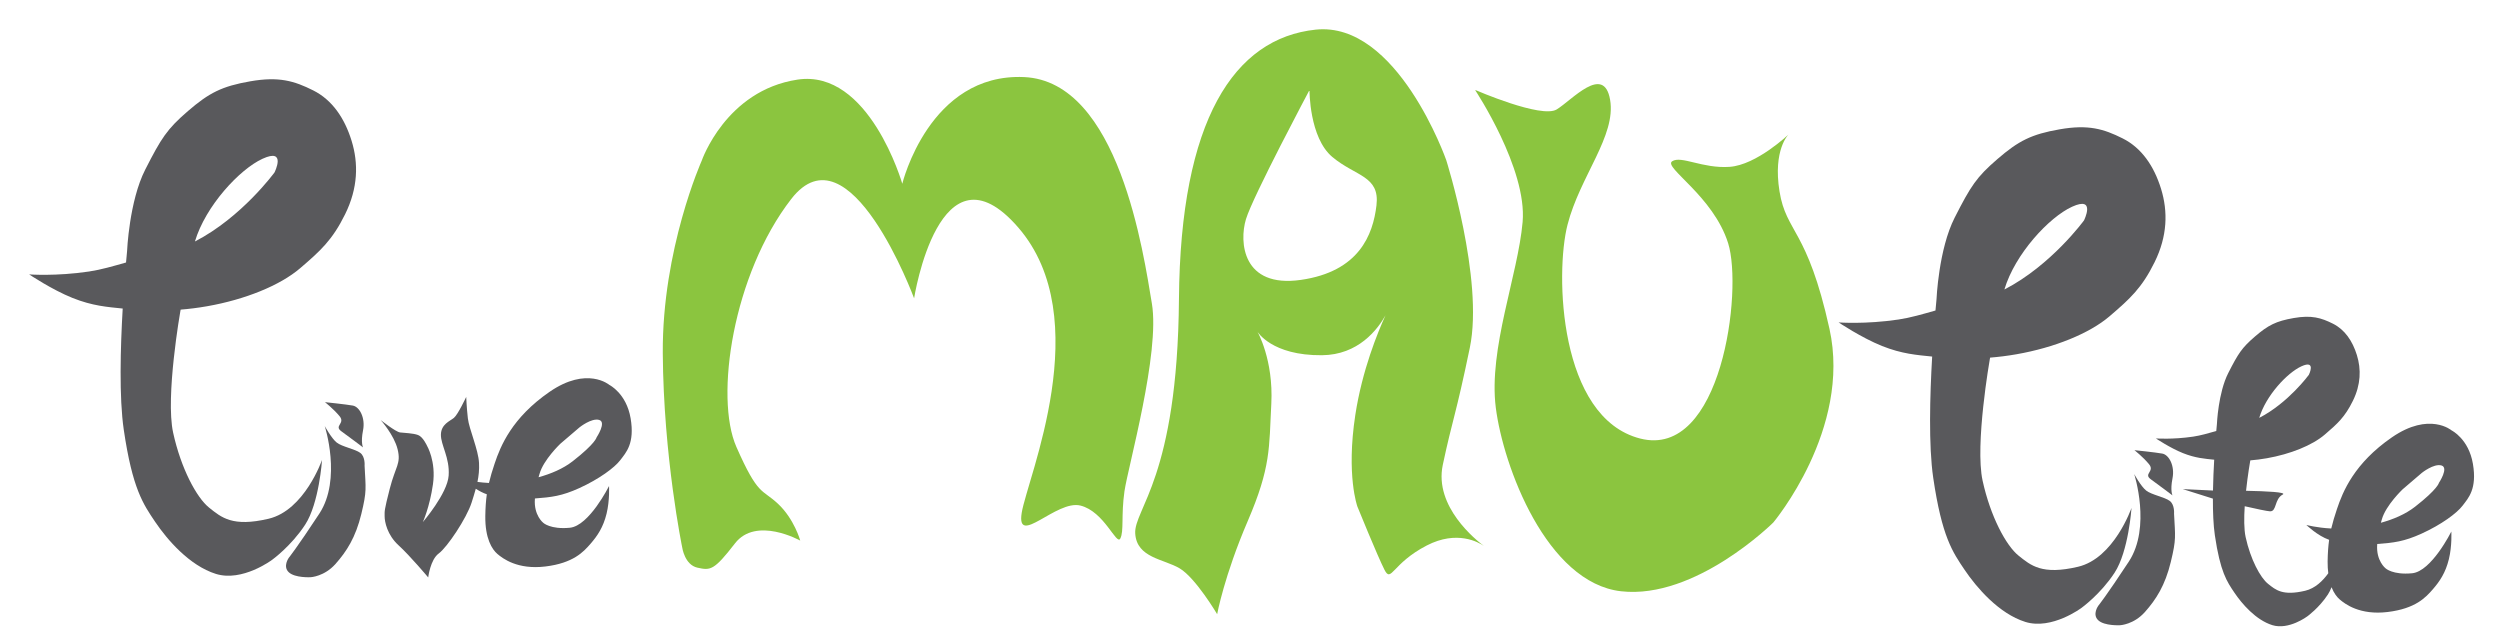
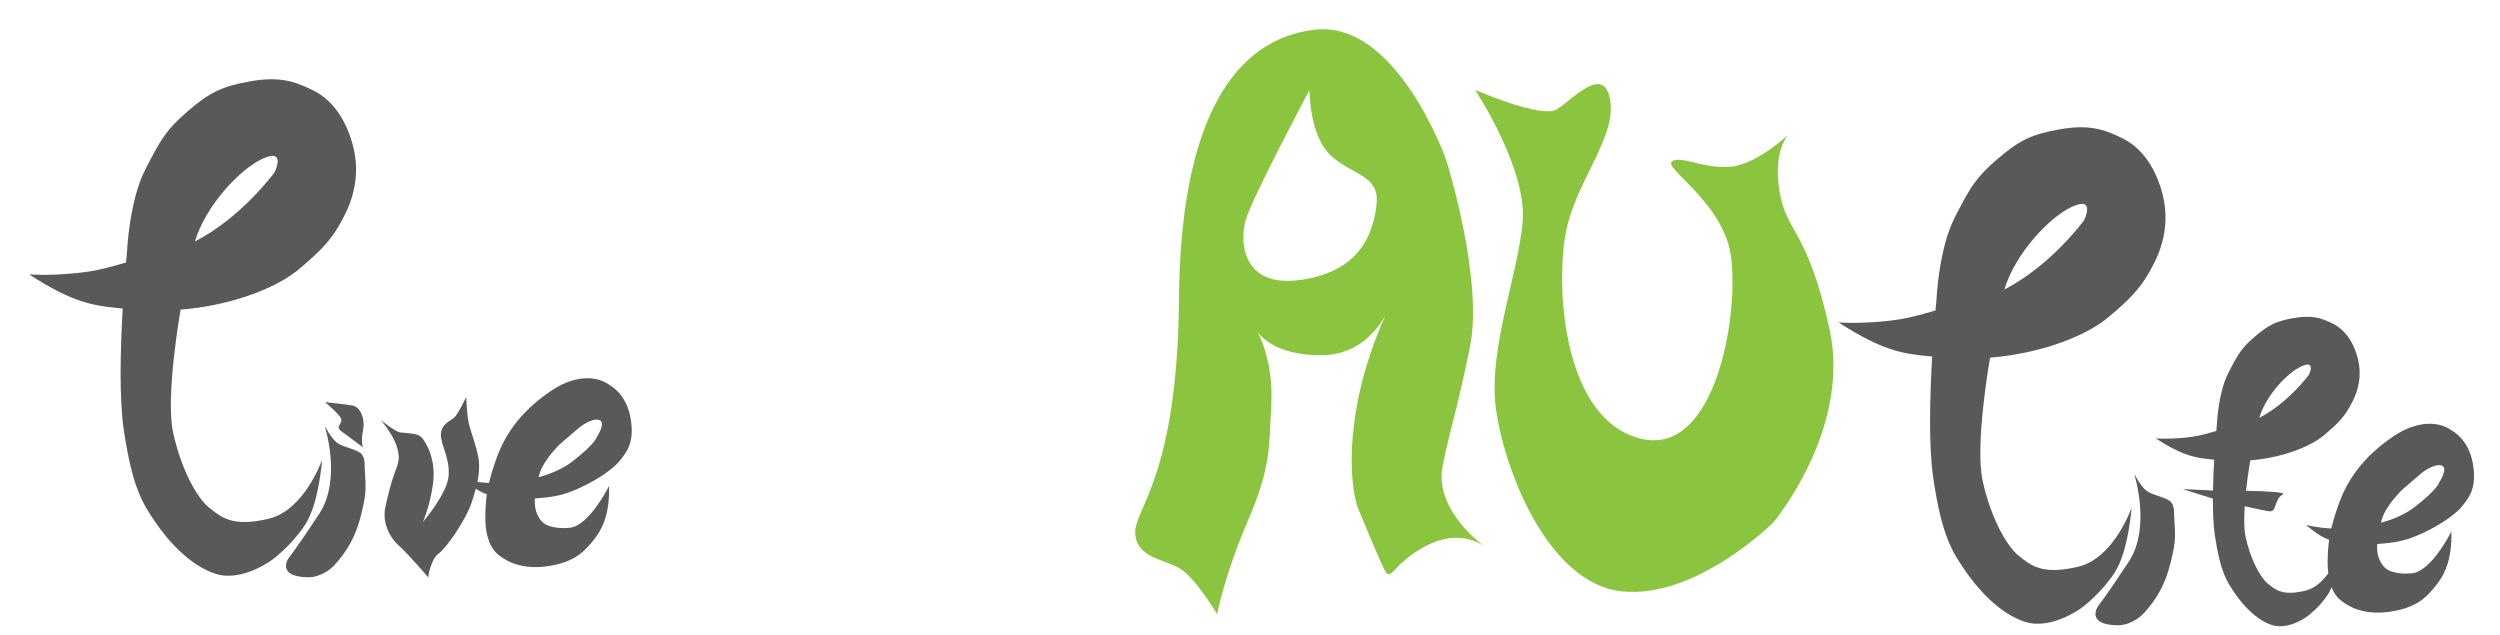
<svg xmlns="http://www.w3.org/2000/svg" version="1.1" id="Layer_1" x="0px" y="0px" width="368.5px" height="93.54px" viewBox="0 0 368.5 93.54" enable-background="new 0 0 368.5 93.54" xml:space="preserve">
  <g>
    <path fill="#59595C" d="M47.469,67.788c0,0-2.572,7.429-7.885,8.677c-5.313,1.249-6.941-0.183-8.768-1.644   c-1.827-1.462-4.141-5.754-5.298-11.052c-1.156-5.297,1.065-17.901,1.065-17.901s0.017-0.083,0.045-0.229   c1.223-0.099,2.532-0.258,3.913-0.501c5.542-0.975,10.716-3.045,13.701-5.603c2.983-2.558,4.75-4.14,6.637-7.976   c1.888-3.836,1.979-7.46,0.944-10.809c-1.036-3.35-2.862-6.028-5.664-7.429c-2.8-1.401-5.053-2.07-9.255-1.339   c-4.201,0.73-6.088,1.704-9.194,4.383c-3.105,2.68-3.927,3.974-6.302,8.632c-2.375,4.657-2.679,12.041-2.679,12.041   s-0.061,0.61-0.152,1.655c-1.897,0.538-3.685,1.064-5.45,1.328c-4.858,0.726-8.829,0.426-8.829,0.426s3.349,2.254,6.393,3.472   c2.949,1.18,5.156,1.331,7.394,1.561c-0.333,5.738-0.54,13.118,0.157,17.862c1.279,8.708,2.861,10.961,4.627,13.579   c1.766,2.618,5.054,6.454,8.951,7.672c3.897,1.218,8.281-2.069,8.281-2.069s2.802-2.01,4.871-5.176   C47.043,74.183,47.469,67.788,47.469,67.788z M38.702,23.399c3.593-1.645,1.766,2.01,1.766,2.01s-4.826,6.625-11.736,10.187   C30.291,30.354,35.328,24.944,38.702,23.399z" />
    <path fill="#59595C" d="M53.102,66.753c-0.754-0.563-2.694-0.905-3.471-1.521c-0.776-0.617-1.767-2.436-1.767-2.436   s2.543,7.832-0.791,12.908c-3.333,5.076-4.506,6.516-4.506,6.516s-0.921,1.271,0,2.131s3.228,0.73,3.228,0.73   s2.01-0.099,3.653-1.949c1.645-1.849,2.976-3.919,3.813-7.375c0.831-3.432,0.65-3.688,0.479-7.123   C53.742,68.634,53.855,67.316,53.102,66.753z" />
    <path fill="#59595C" d="M92.955,61.669c-0.624-3.699-3.136-4.933-3.136-4.933s-3.272-2.8-8.814,1.021   c-5.541,3.82-7.23,7.977-8.098,10.58c-0.344,1.03-0.62,1.933-0.835,2.853c-0.624-0.031-1.195-0.09-1.695-0.156   c0.192-0.924,0.278-1.803,0.231-2.788c-0.096-1.971-1.462-4.993-1.644-6.576c-0.184-1.583-0.244-3.166-0.244-3.166   s-1.218,2.604-1.812,3.09c-0.594,0.487-1.888,0.929-1.918,2.466c-0.03,1.538,1.324,3.395,1.142,6.044   c-0.183,2.648-3.806,6.85-3.806,6.85s1.005-2.177,1.492-5.571c0.486-3.396-0.883-5.692-0.883-5.692s-0.579-1.295-1.31-1.568   c-0.73-0.274-2.017-0.305-2.656-0.381s-2.854-1.826-2.854-1.826s1.979,2.191,2.497,4.322s-0.305,2.467-1.157,5.785   s-0.761,3.288-0.761,4.08c0,0.791,0.365,2.739,2.07,4.291c1.704,1.554,4.354,4.721,4.354,4.721s0.305-2.619,1.553-3.533   c1.248-0.912,4.09-5.164,4.84-7.488c0.243-0.754,0.45-1.422,0.62-2.053c0.495,0.324,1.055,0.62,1.626,0.818   c-0.131,0.933-0.205,1.957-0.222,3.197c-0.045,3.334,1.005,4.933,1.781,5.596c0.777,0.661,2.969,2.352,7.079,1.849   c4.11-0.502,5.602-2.146,6.637-3.333c1.035-1.188,1.888-2.451,2.375-4.445c0.486-1.994,0.365-4.08,0.365-4.08   s-2.923,5.875-5.784,6.15c-2.862,0.273-3.913-0.73-3.913-0.73s-1.415-1.097-1.232-3.518c0.002-0.024,0.003-0.045,0.005-0.069   c2.435-0.184,3.946-0.347,6.541-1.528c2.907-1.324,5.19-2.999,6.043-4.125C92.285,66.692,93.579,65.368,92.955,61.669z    M87.946,64.455c0,0-0.151,0.897-3.531,3.531c-1.434,1.117-3.234,1.864-5.03,2.358c0.043-0.148,0.09-0.31,0.144-0.502   c0.579-2.07,3.061-4.43,3.061-4.43l2.831-2.42c0,0,1.766-1.416,2.892-1.096C89.438,62.217,87.946,64.455,87.946,64.455z" />
    <path fill="#59595C" d="M47.896,59.278c0,0,1.232,0.96,2.146,2.055c0.914,1.097-0.867,1.416,0.273,2.238   c1.142,0.822,3.197,2.375,3.197,2.375s-0.365-0.686,0-2.512s-0.502-3.471-1.507-3.653S47.896,59.278,47.896,59.278z" />
  </g>
  <g>
    <path fill="#59595C" d="M314.184,74.865c0,0-2.572,7.429-7.885,8.677s-6.941-0.183-8.768-1.645   c-1.826-1.461-4.141-5.754-5.297-11.051c-1.156-5.298,1.064-17.902,1.064-17.902s0.017-0.084,0.045-0.229   c1.224-0.099,2.533-0.258,3.914-0.501c5.539-0.975,10.715-3.045,13.699-5.602s4.75-4.141,6.637-7.977   c1.889-3.836,1.979-7.459,0.943-10.809c-1.035-3.348-2.861-6.027-5.662-7.428s-5.055-2.07-9.256-1.34s-6.088,1.705-9.193,4.385   c-3.105,2.678-3.928,3.973-6.303,8.631s-2.68,12.041-2.68,12.041s-0.062,0.609-0.152,1.655c-1.896,0.538-3.684,1.064-5.447,1.328   c-4.859,0.726-8.83,0.428-8.83,0.428s3.35,2.252,6.393,3.471c2.949,1.179,5.157,1.331,7.395,1.561   c-0.333,5.738-0.54,13.118,0.156,17.863c1.279,8.707,2.861,10.96,4.629,13.578c1.766,2.617,5.053,6.454,8.949,7.672   s8.281-2.07,8.281-2.07s2.801-2.01,4.871-5.176S314.184,74.865,314.184,74.865z M305.416,30.476c3.594-1.644,1.766,2.01,1.766,2.01   s-4.825,6.626-11.735,10.187C297.006,37.43,302.043,32.02,305.416,30.476z" />
    <path fill="#59595C" d="M319.816,73.83c-0.754-0.563-2.695-0.905-3.471-1.522c-0.775-0.616-1.766-2.436-1.766-2.436   s2.541,7.832-0.791,12.908c-3.334,5.077-4.506,6.516-4.506,6.516s-0.92,1.271,0,2.132s3.227,0.73,3.227,0.73   s2.01-0.099,3.652-1.948c1.646-1.85,2.977-3.92,3.814-7.376c0.83-3.433,0.65-3.688,0.479-7.124   C320.455,75.71,320.57,74.394,319.816,73.83z" />
    <path fill="#59595C" d="M364.51,68.38c-0.623-3.699-3.135-4.932-3.135-4.932s-3.273-2.801-8.814,1.02   c-5.541,3.821-7.23,7.977-8.098,10.58c-0.344,1.03-0.62,1.933-0.835,2.853c-2.117-0.106-3.673-0.523-3.673-0.523   s1.632,1.59,3.359,2.191c-0.131,0.933-0.205,1.957-0.223,3.198c-0.009,0.646,0.033,1.209,0.098,1.731   c-0.807,1.125-1.94,2.234-3.414,2.581c-3.313,0.777-4.328-0.115-5.467-1.025c-1.139-0.911-2.582-3.587-3.303-6.89   c-0.249-1.142-0.244-2.828-0.134-4.545c1.684,0.385,3.287,0.729,3.726,0.749c1.02,0.045,0.625-1.812,1.873-2.467   c0.681-0.356-2.432-0.501-5.402-0.559c0.256-2.375,0.602-4.338,0.602-4.338s0.011-0.057,0.028-0.145   c0.763-0.062,1.579-0.161,2.44-0.313c3.453-0.607,6.68-1.896,8.539-3.492c1.861-1.594,2.963-2.581,4.139-4.973   c1.176-2.391,1.234-4.65,0.59-6.737c-0.646-2.088-1.785-3.759-3.531-4.632s-3.152-1.29-5.771-0.834   c-2.619,0.455-3.795,1.063-5.73,2.732c-1.938,1.671-2.449,2.477-3.93,5.381s-1.67,7.507-1.67,7.507s-0.038,0.381-0.095,1.034   c-1.181,0.335-2.299,0.662-3.397,0.826c-3.029,0.451-5.504,0.266-5.504,0.266s2.088,1.404,3.984,2.164   c1.839,0.734,3.215,0.829,4.611,0.973c-0.082,1.41-0.151,2.979-0.179,4.544l-4.46-0.212l4.447,1.403   c-0.006,1.99,0.069,3.905,0.289,5.4c0.797,5.428,1.783,6.833,2.885,8.466c1.1,1.631,3.15,4.023,5.58,4.782   c2.428,0.759,5.162-1.291,5.162-1.291s1.746-1.253,3.037-3.227c0.205-0.313,0.381-0.681,0.537-1.072   c0.354,0.903,0.813,1.472,1.201,1.804c0.777,0.662,2.969,2.352,7.078,1.85c4.111-0.503,5.602-2.146,6.637-3.334   c1.037-1.188,1.887-2.451,2.375-4.445s0.365-4.08,0.365-4.08s-2.922,5.877-5.783,6.15c-2.863,0.274-3.912-0.73-3.912-0.73   s-1.416-1.096-1.234-3.517c0.002-0.024,0.003-0.044,0.005-0.068c2.436-0.184,3.946-0.349,6.542-1.53   c2.906-1.324,5.189-2.998,6.043-4.125C363.84,73.403,365.135,72.079,364.51,68.38z M339.225,53.997c2.24-1.025,1.1,1.252,1.1,1.252   s-3.009,4.126-7.314,6.347C333.983,58.33,337.121,54.96,339.225,53.997z M359.502,71.167c0,0-0.152,0.897-3.531,3.531   c-1.434,1.117-3.233,1.864-5.029,2.357c0.043-0.147,0.089-0.309,0.143-0.5c0.578-2.071,3.061-4.43,3.061-4.43l2.83-2.422   c0,0,1.766-1.415,2.893-1.096C360.994,68.929,359.502,71.167,359.502,71.167z" />
-     <path fill="#59595C" d="M318.721,66.858c-1.004-0.184-4.109-0.503-4.109-0.503s1.232,0.959,2.146,2.056   c0.912,1.096-0.869,1.416,0.273,2.237c1.141,0.822,3.195,2.374,3.195,2.374s-0.363-0.685,0-2.511   C320.592,68.685,319.725,67.041,318.721,66.858z" />
  </g>
  <g>
-     <path fill="#8BC53F" d="M100.561,80.709c0,0-2.764-13.355-2.867-28.654c-0.101-15.298,5.731-28.346,5.731-28.346   s3.547-10.369,14.122-11.973c10.575-1.603,15.451,15.35,15.451,15.35s3.958-16.339,17.943-15.725   c13.986,0.614,17.619,26.06,18.846,33.377c1.228,7.316-3.53,24.1-4.042,27.682c-0.511,3.581-0.052,5.884-0.613,6.957   c-0.563,1.076-2.355-3.99-5.885-4.859c-3.531-0.87-9.465,6.191-8.647,1.074c0.818-5.117,11.102-28.654-0.511-42.058   c-11.616-13.406-15.351,10.437-15.351,10.437s-9.518-25.736-18.113-14.633s-11.307,29.215-8.084,36.533   c3.224,7.316,3.736,6.14,6.14,8.392c2.405,2.25,3.274,5.423,3.274,5.423s-6.498-3.632-9.619,0.409   c-3.121,4.043-3.632,3.992-5.525,3.582C100.918,83.268,100.561,80.709,100.561,80.709z" />
    <path fill="#8BC53F" d="M217.475,13.34c0,0,7.643,11.528,6.96,19.374c-0.683,7.846-5.049,18.693-3.957,27.357   c1.091,8.665,7.503,25.856,18.487,27.084s22.412-10.132,22.412-10.132s11.564-13.746,8.287-28.55   c-3.273-14.804-6.377-14.122-7.365-20.262c-0.992-6.141,1.328-8.392,1.328-8.392s-4.707,4.502-8.697,4.775   c-3.992,0.273-7.131-1.706-8.459-0.818c-1.332,0.887,6.072,5.116,8.256,12.075c2.182,6.958-0.959,31.86-12.963,28.789   c-12.009-3.069-12.555-24.355-10.711-31.518c1.84-7.163,7.197-13.099,6.275-18.42s-5.629,0.068-7.88,1.433   c-2.251,1.364-11.974-2.866-11.974-2.866" />
    <g>
      <path fill="#8BC53F" d="M212.666,68.531c1.433-6.755,1.909-7.232,3.99-17.295c2.08-10.063-3.479-27.629-3.479-27.629    S205.98,3.106,193.938,4.368c-12.039,1.262-19.953,13.337-20.159,39.705c-0.204,26.369-6.685,31.007-6.446,34.589    c0.24,3.582,4.195,3.717,6.549,5.116c2.354,1.397,5.527,6.754,5.527,6.754s1.055-5.696,4.502-13.713    c3.446-8.016,3.138-10.778,3.48-17.294c0.339-6.516-2.047-10.643-2.047-10.643s2.08,3.547,9.517,3.479    c5.357-0.049,8.191-3.789,9.362-5.881c-1.14,2.487-3.442,8.088-4.45,14.683c-1.365,8.937,0.307,13.508,0.307,13.508    s2.966,7.3,3.991,9.313c1.021,2.013,1.092-0.921,6.24-3.582c4.459-2.303,7.636-0.47,8.411,0.067    C217.599,79.634,211.36,74.684,212.666,68.531z M202.894,30.258c-0.513,4.349-2.56,9.772-11.155,11    c-8.596,1.229-9.106-5.576-8.084-8.954c1.024-3.376,9.365-19.033,9.365-19.033s-0.052,7.01,3.375,9.875    C199.824,26.012,203.402,25.909,202.894,30.258z" />
      <path fill="#8BC53F" d="M218.722,80.469c0.11,0.081,0.188,0.137,0.188,0.137S218.843,80.552,218.722,80.469z" />
    </g>
  </g>
</svg>